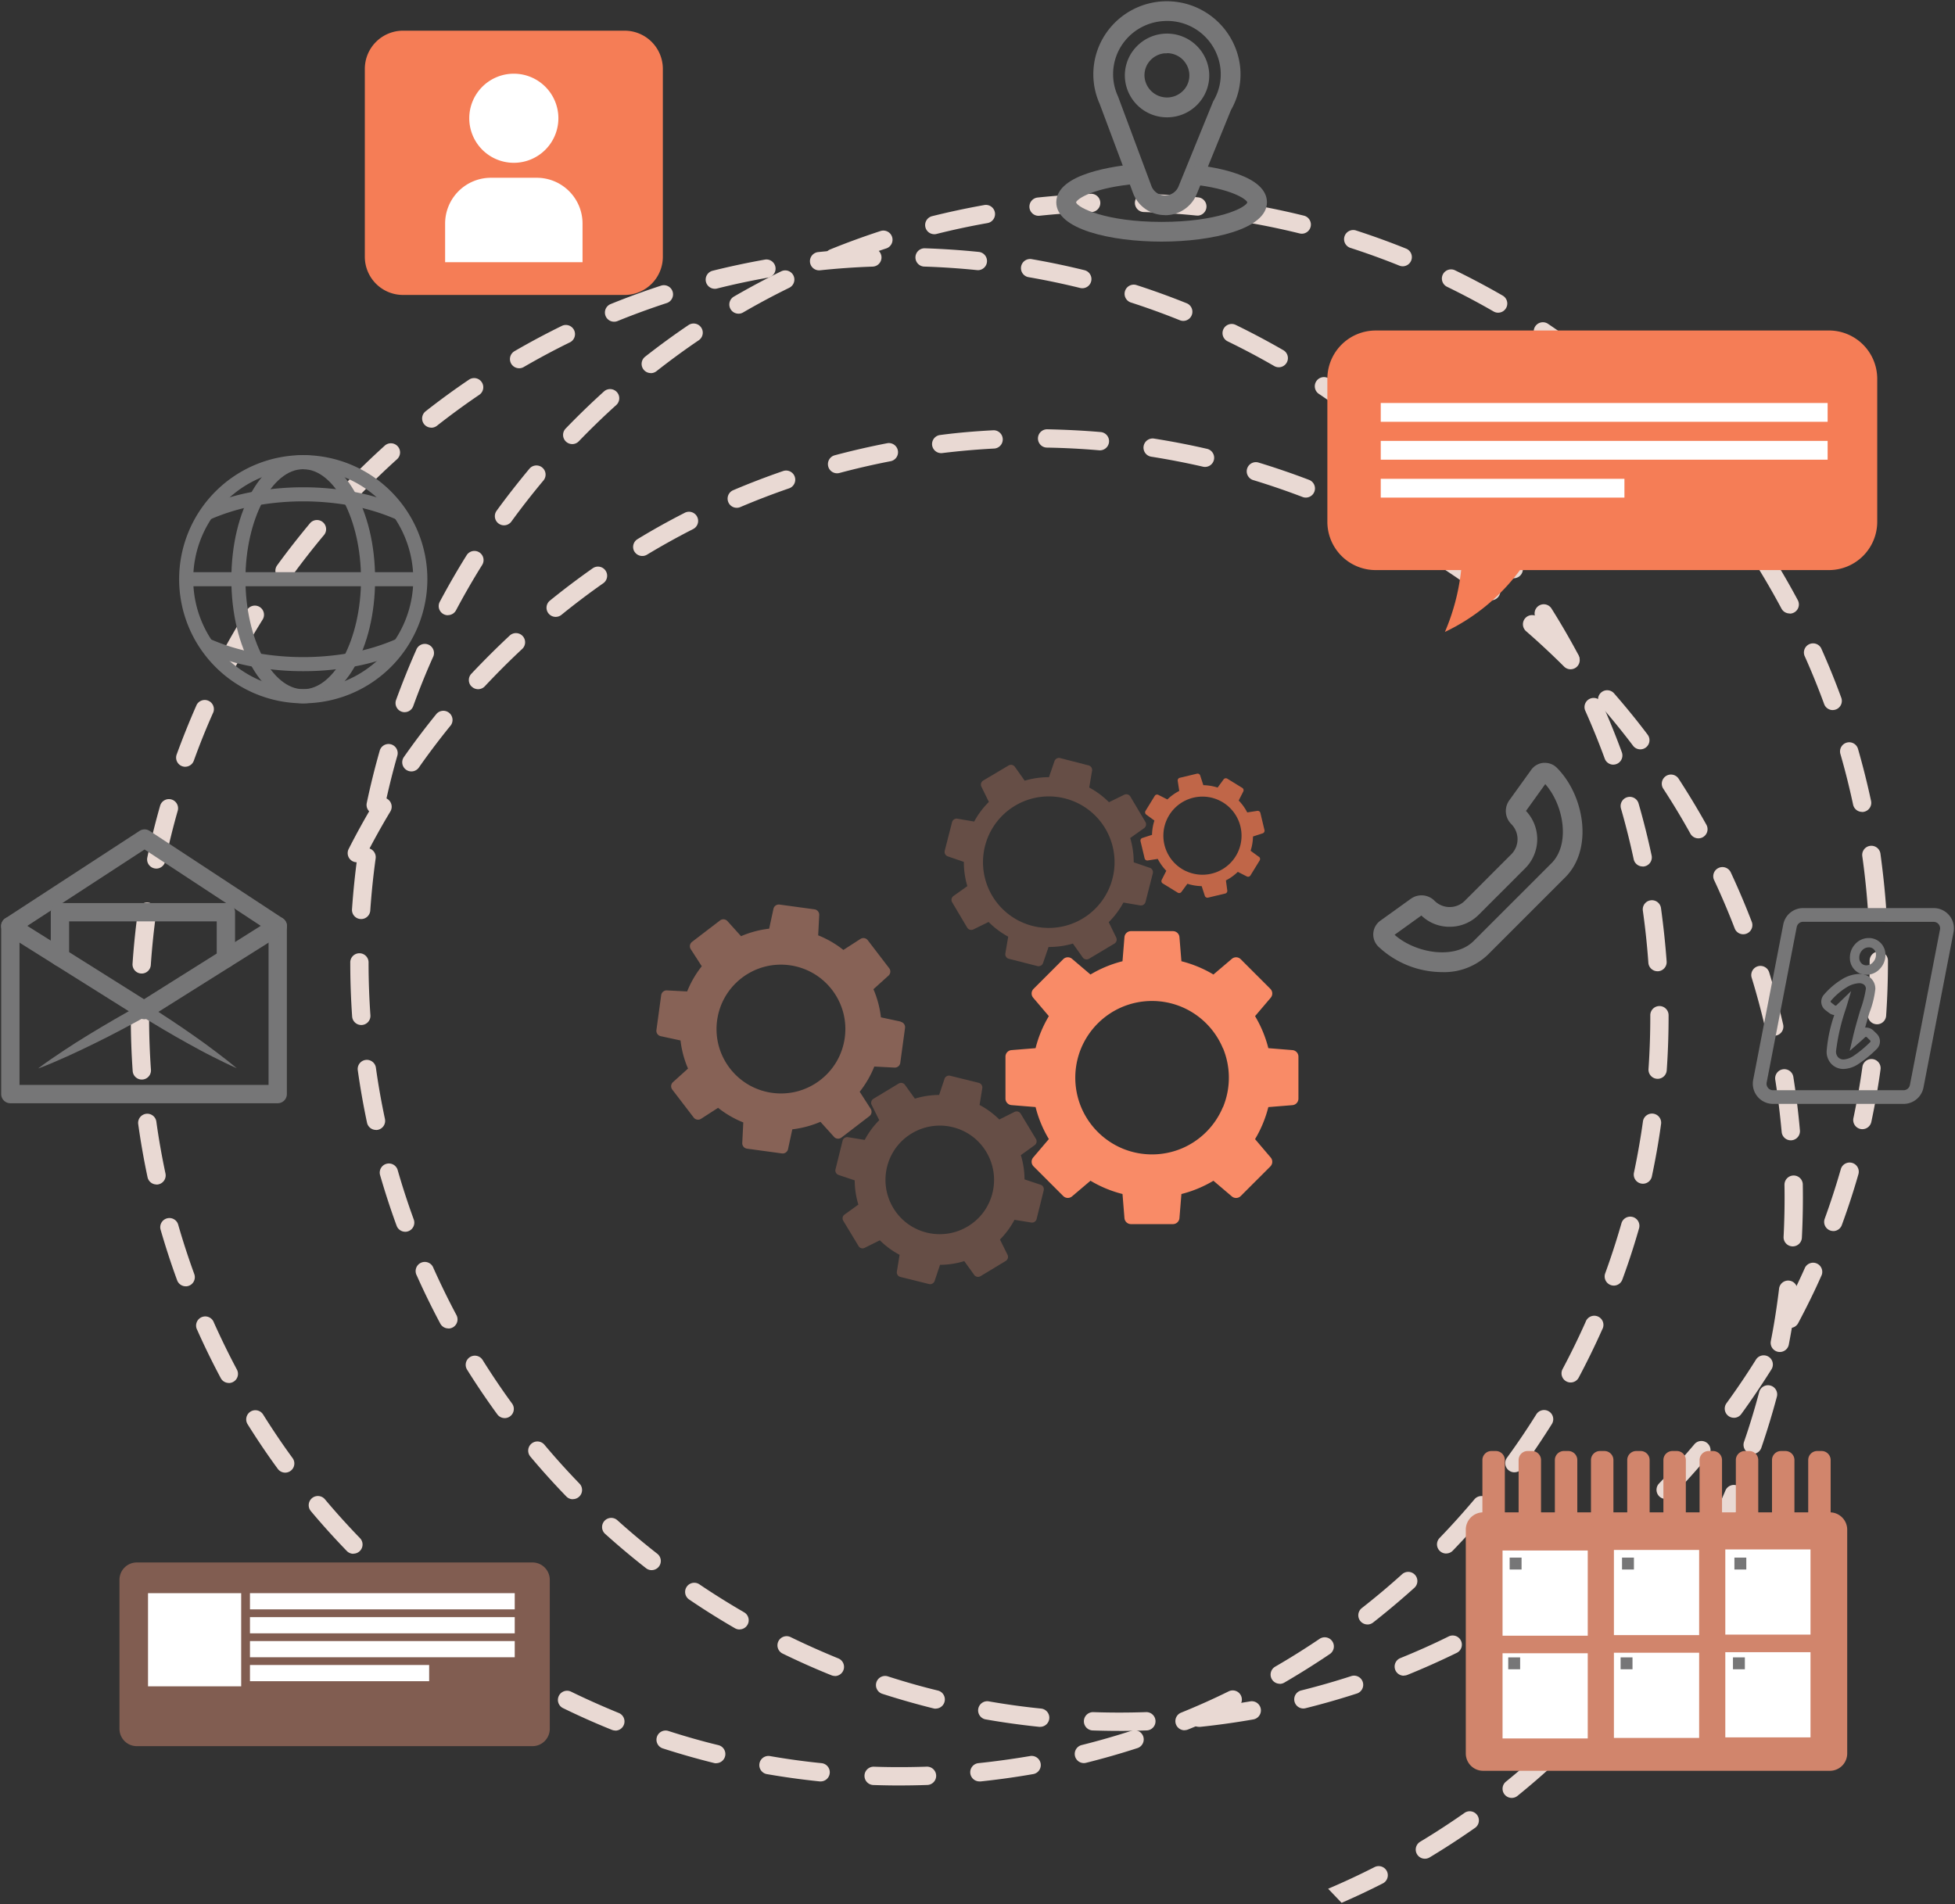
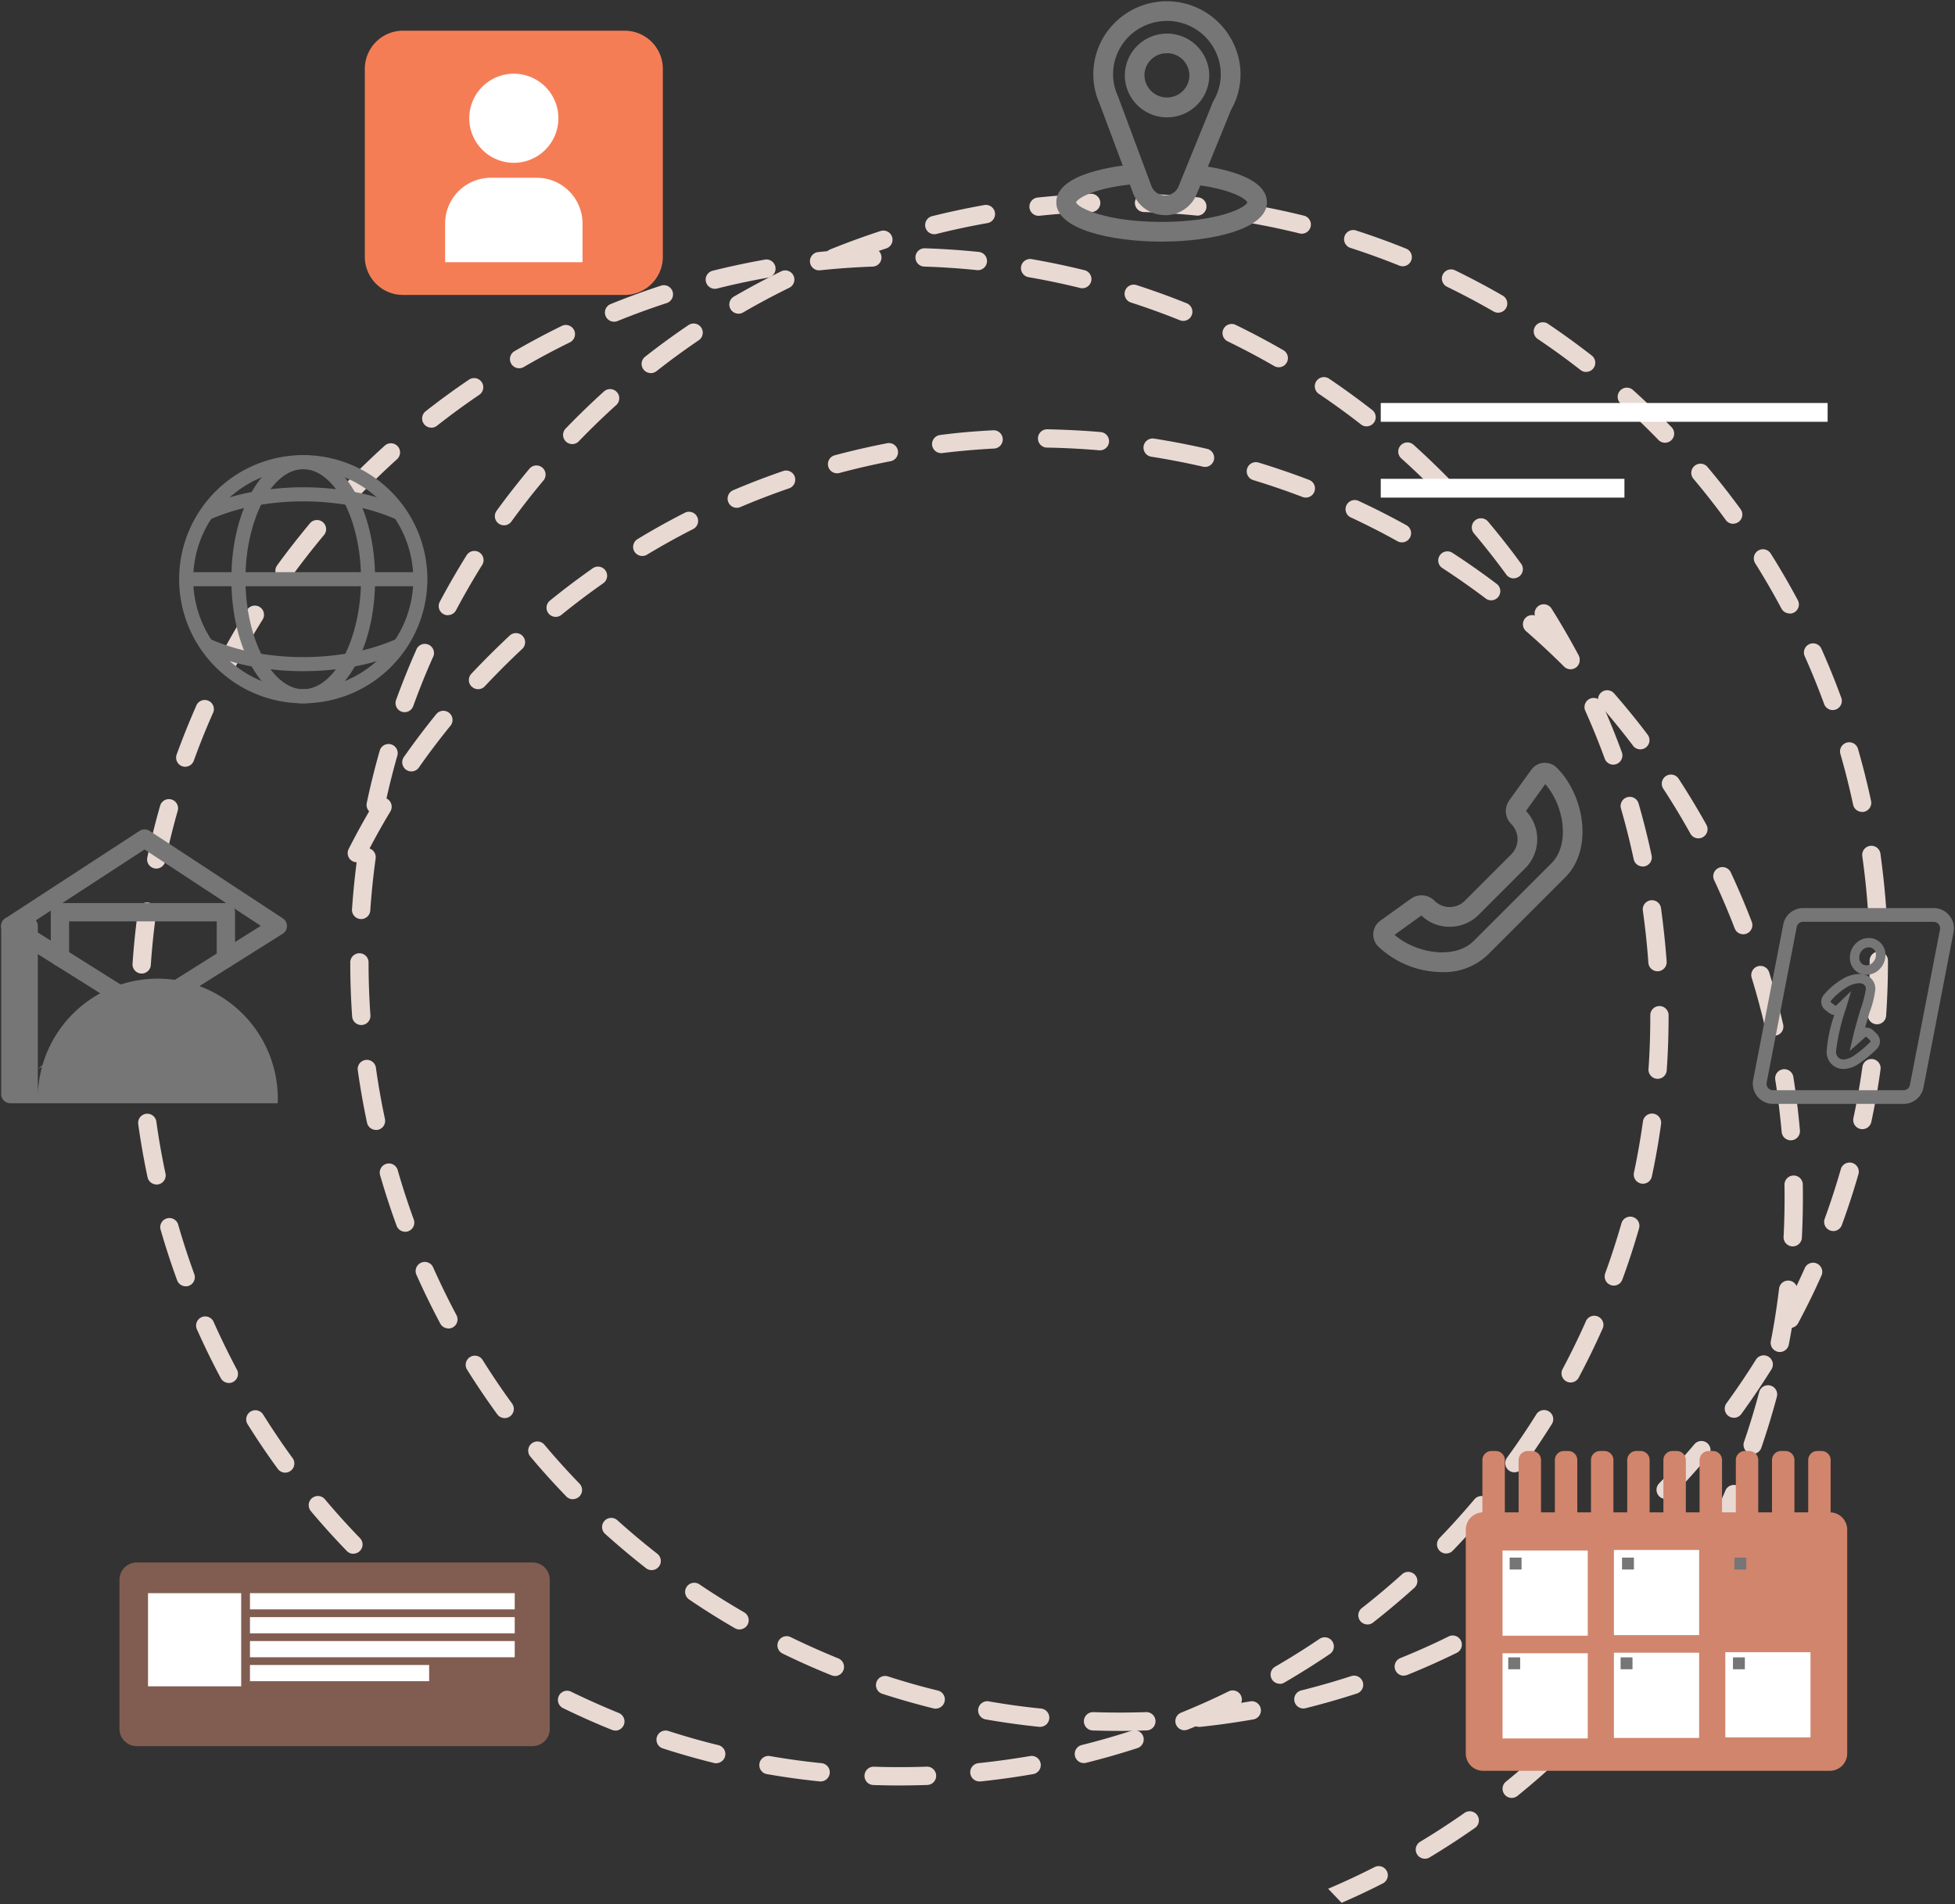
<svg xmlns="http://www.w3.org/2000/svg" width="82.176" height="80.044" viewBox="0 0 82.176 80.044">
  <rect x="0" y="0" width="82.176" height="80.044" fill="#333333" stroke="none" />
  <defs>
    <clipPath id="clip-path">
      <rect id="Rectangle_56162" data-name="Rectangle 56162" width="82.175" height="80.044" transform="translate(0.825 0.722)" fill="#fff" />
    </clipPath>
    <clipPath id="clip-path-2">
-       <rect id="Rectangle_56161" data-name="Rectangle 56161" width="26.997" height="22.142" fill="#fff" />
-     </clipPath>
+       </clipPath>
  </defs>
  <g id="Integration_to_property_management_functions" data-name="Integration to property management functions" transform="translate(-0.825 -0.722)" clip-path="url(#clip-path)">
    <path id="Path_101549" data-name="Path 101549" d="M44.1,86.133h0c-.369,0-.744-.007-1.111-.019a.385.385,0,1,1,.026-.77c.359.013.724.018,1.085.018s.747-.007,1.117-.019a.385.385,0,1,1,.027.769c-.378.013-.761.02-1.139.02Zm-3.326-.171a.277.277,0,0,1-.04,0c-.746-.077-1.5-.181-2.234-.309a.385.385,0,0,1,.132-.758c.719.126,1.452.227,2.18.3a.385.385,0,0,1-.039.768Zm6.674,0a.385.385,0,0,1-.04-.768c.728-.076,1.462-.179,2.18-.3a.385.385,0,0,1,.133.758c-.736.129-1.488.234-2.233.312l-.04,0ZM36.387,85.2a.4.4,0,0,1-.093-.011c-.727-.18-1.457-.389-2.169-.619a.385.385,0,0,1,.237-.732c.7.225,1.407.429,2.117.6a.385.385,0,0,1-.092.758Zm15.449-.008a.385.385,0,0,1-.092-.758c.709-.177,1.421-.381,2.116-.607a.385.385,0,0,1,.238.732c-.712.231-1.442.44-2.168.621a.4.4,0,0,1-.094.012ZM32.146,83.823A.384.384,0,0,1,32,83.795c-.7-.281-1.389-.589-2.063-.918a.385.385,0,0,1,.337-.692c.658.321,1.335.622,2.014.9a.385.385,0,0,1-.144.742Zm23.925-.011a.384.384,0,0,1-.144-.741c.676-.274,1.352-.575,2.008-.9a.385.385,0,0,1,.339.691c-.673.328-1.365.638-2.058.918a.384.384,0,0,1-.145.028ZM28.139,81.867a.389.389,0,0,1-.192-.051c-.648-.375-1.292-.778-1.913-1.2a.385.385,0,1,1,.43-.638c.607.41,1.235.8,1.868,1.168a.385.385,0,0,1-.192.718Zm31.931-.01a.385.385,0,0,1-.193-.717c.632-.366,1.259-.759,1.865-1.168a.385.385,0,1,1,.431.638c-.62.419-1.263.822-1.911,1.2a.389.389,0,0,1-.192.052ZM24.444,79.374a.382.382,0,0,1-.237-.082c-.59-.461-1.171-.949-1.728-1.451a.385.385,0,0,1,.515-.572c.543.489,1.111.966,1.687,1.416a.385.385,0,0,1-.237.688Zm39.314-.01a.385.385,0,0,1-.237-.688c.575-.45,1.143-.927,1.685-1.416a.385.385,0,1,1,.515.572c-.556.5-1.137.989-1.726,1.451a.381.381,0,0,1-.237.082ZM21.133,76.393a.383.383,0,0,1-.276-.117c-.52-.538-1.029-1.1-1.51-1.675a.385.385,0,0,1,.589-.5c.47.56.966,1.109,1.475,1.635a.385.385,0,0,1-.277.652Zm45.934-.011a.385.385,0,0,1-.277-.653c.508-.526,1-1.076,1.474-1.636a.385.385,0,0,1,.59.494c-.482.574-.99,1.137-1.51,1.676a.383.383,0,0,1-.277.117Zm-48.8-3.4a.384.384,0,0,1-.311-.158c-.441-.6-.866-1.233-1.263-1.867a.385.385,0,1,1,.652-.409c.388.618.8,1.232,1.233,1.823a.385.385,0,0,1-.311.611Zm51.667-.014a.38.38,0,0,1-.226-.074.386.386,0,0,1-.085-.538c.431-.591.846-1.205,1.233-1.825a.385.385,0,1,1,.653.409c-.4.635-.822,1.264-1.263,1.869a.382.382,0,0,1-.311.158ZM15.9,69.212a.385.385,0,0,1-.34-.2c-.352-.66-.686-1.342-.99-2.025a.385.385,0,1,1,.7-.314c.3.667.623,1.331.967,1.976a.384.384,0,0,1-.158.52.378.378,0,0,1-.181.046Zm56.4-.02a.384.384,0,0,1-.339-.565c.344-.646.669-1.312.967-1.98a.385.385,0,1,1,.7.313c-.305.684-.639,1.367-.991,2.029A.385.385,0,0,1,72.3,69.192ZM14.087,65.149a.386.386,0,0,1-.362-.252c-.257-.7-.492-1.425-.7-2.144a.385.385,0,0,1,.739-.213c.2.7.431,1.407.681,2.094a.385.385,0,0,1-.362.517Zm60.027-.03a.385.385,0,0,1-.362-.516c.25-.687.478-1.391.68-2.094a.385.385,0,1,1,.74.212c-.206.72-.44,1.442-.7,2.146a.385.385,0,0,1-.361.253ZM12.858,60.868a.385.385,0,0,1-.376-.3c-.156-.732-.287-1.479-.391-2.221a.385.385,0,1,1,.762-.107c.1.724.23,1.453.382,2.168a.385.385,0,0,1-.3.456.376.376,0,0,1-.081.008Zm62.482-.031a.407.407,0,0,1-.08-.008.385.385,0,0,1-.3-.456c.151-.715.279-1.445.38-2.169a.385.385,0,0,1,.762.106c-.1.742-.234,1.489-.389,2.221a.385.385,0,0,1-.376.306Zm-63.1-4.379a.385.385,0,0,1-.384-.358c-.052-.745-.079-1.5-.079-2.254a.385.385,0,1,1,.769,0c0,.733.027,1.474.078,2.2a.385.385,0,0,1-.357.411h-.027Zm63.716-.032h-.027a.385.385,0,0,1-.357-.41c.05-.728.075-1.468.075-2.2v-.062a.385.385,0,0,1,.384-.386h0a.385.385,0,0,1,.385.384v.064c0,.75-.026,1.508-.078,2.253a.384.384,0,0,1-.384.358ZM12.235,52h-.027a.384.384,0,0,1-.358-.41c.051-.748.128-1.5.231-2.243a.385.385,0,1,1,.763.105c-.1.723-.176,1.459-.226,2.19a.385.385,0,0,1-.384.359Zm63.715-.095a.386.386,0,0,1-.384-.358c-.052-.731-.13-1.467-.232-2.189a.385.385,0,0,1,.763-.107c.1.74.184,1.494.237,2.243a.385.385,0,0,1-.356.411h-.028Zm-63.1-4.317a.4.4,0,0,1-.079-.008.385.385,0,0,1-.3-.456c.154-.733.336-1.469.542-2.189a.385.385,0,0,1,.74.211c-.2.7-.378,1.422-.529,2.137a.385.385,0,0,1-.376.306ZM75.326,47.5a.385.385,0,0,1-.376-.3c-.153-.715-.333-1.433-.535-2.135a.385.385,0,1,1,.74-.213c.207.719.392,1.456.548,2.188a.385.385,0,0,1-.3.456.373.373,0,0,1-.08.008Zm-61.26-4.191a.4.4,0,0,1-.131-.023.385.385,0,0,1-.23-.493c.256-.7.54-1.41.844-2.095a.385.385,0,0,1,.7.313c-.3.668-.575,1.356-.824,2.044A.385.385,0,0,1,14.066,43.308Zm60.027-.089a.384.384,0,0,1-.361-.253c-.251-.685-.53-1.37-.828-2.037a.385.385,0,0,1,.7-.315c.306.683.591,1.385.848,2.087a.386.386,0,0,1-.361.517ZM15.877,39.233a.385.385,0,0,1-.339-.565c.352-.661.731-1.319,1.128-1.955a.385.385,0,0,1,.653.408c-.388.621-.758,1.263-1.1,1.908a.385.385,0,0,1-.34.2Zm56.4-.075a.385.385,0,0,1-.34-.2c-.344-.644-.716-1.284-1.1-1.9a.385.385,0,0,1,.652-.409c.4.634.779,1.29,1.132,1.949a.385.385,0,0,1-.339.567ZM18.239,35.453a.381.381,0,0,1-.226-.073.385.385,0,0,1-.085-.538c.44-.606.907-1.2,1.388-1.778a.385.385,0,0,1,.59.494c-.47.561-.926,1.145-1.356,1.736a.384.384,0,0,1-.311.159Zm51.667-.064a.383.383,0,0,1-.311-.158c-.431-.59-.888-1.173-1.359-1.732a.385.385,0,0,1,.589-.5c.482.573.951,1.169,1.392,1.774a.385.385,0,0,1-.311.612ZM21.1,32.038a.385.385,0,0,1-.277-.652c.52-.539,1.065-1.067,1.62-1.568a.385.385,0,1,1,.516.571c-.543.49-1.075,1.005-1.583,1.532a.385.385,0,0,1-.277.118Zm45.935-.056a.383.383,0,0,1-.277-.117c-.509-.525-1.042-1.039-1.586-1.527a.385.385,0,0,1,.515-.572c.557.5,1.1,1.027,1.625,1.565a.385.385,0,0,1-.277.652ZM24.408,29.053a.385.385,0,0,1-.238-.688c.589-.462,1.2-.909,1.822-1.329a.385.385,0,0,1,.432.638c-.605.41-1.2.846-1.779,1.3a.384.384,0,0,1-.237.082ZM63.722,29a.38.38,0,0,1-.236-.082c-.577-.45-1.177-.886-1.784-1.294a.385.385,0,0,1,.43-.638c.62.418,1.235.864,1.826,1.325a.385.385,0,0,1-.237.688ZM28.1,26.556a.385.385,0,0,1-.194-.718c.648-.376,1.317-.733,1.988-1.062a.385.385,0,0,1,.339.692c-.655.321-1.308.67-1.94,1.037a.381.381,0,0,1-.193.052Zm31.93-.041a.382.382,0,0,1-.192-.052c-.634-.366-1.289-.713-1.946-1.033a.385.385,0,1,1,.337-.692c.673.328,1.344.684,1.994,1.059a.385.385,0,0,1-.193.718ZM32.091,24.6a.385.385,0,0,1-.144-.742c.694-.282,1.407-.542,2.118-.774a.385.385,0,0,1,.239.732c-.694.227-1.39.481-2.067.756a.377.377,0,0,1-.144.028Zm23.925-.034a.385.385,0,0,1-.144-.028c-.679-.274-1.376-.526-2.073-.751a.385.385,0,0,1,.236-.732c.713.23,1.428.489,2.124.769a.385.385,0,0,1-.144.742ZM36.324,23.216a.385.385,0,0,1-.093-.758c.726-.181,1.468-.339,2.206-.47a.385.385,0,0,1,.134.758c-.72.127-1.445.281-2.153.459a.4.4,0,0,1-.094.012Zm15.45-.023a.38.38,0,0,1-.092-.011c-.709-.175-1.435-.327-2.154-.452a.385.385,0,1,1,.132-.758c.738.128,1.481.284,2.207.463a.385.385,0,0,1-.092.758ZM40.71,22.441a.385.385,0,0,1-.04-.768c.743-.078,1.5-.131,2.249-.158a.385.385,0,1,1,.028.769c-.732.026-1.471.078-2.2.155Zm6.676-.01-.04,0c-.726-.074-1.465-.124-2.2-.148a.385.385,0,1,1,.025-.769c.75.025,1.506.076,2.25.152a.385.385,0,0,1-.039.768Z" transform="translate(-5.454 -10.354)" fill="#e9d9d3" />
    <path id="Path_101550" data-name="Path 101550" d="M62.473,81.564c-.369,0-.744-.007-1.111-.019a.385.385,0,1,1,.026-.77c.728.025,1.472.024,2.2,0a.385.385,0,1,1,.027.769c-.379.013-.764.021-1.144.021Zm-3.321-.171a.277.277,0,0,1-.04,0c-.746-.077-1.5-.181-2.234-.31a.385.385,0,1,1,.132-.758c.719.125,1.452.227,2.181.3a.385.385,0,0,1-.039.768Zm6.674,0a.385.385,0,0,1-.04-.768c.728-.076,1.462-.179,2.181-.3a.385.385,0,1,1,.133.758c-.736.129-1.488.234-2.233.312l-.04,0Zm-11.062-.763a.4.4,0,0,1-.093-.011c-.727-.181-1.457-.389-2.169-.619a.385.385,0,0,1,.237-.732c.7.225,1.407.429,2.117.6a.385.385,0,0,1-.092.758Zm15.449-.008a.385.385,0,0,1-.092-.758c.709-.177,1.421-.381,2.116-.607a.385.385,0,0,1,.238.732c-.712.231-1.442.44-2.168.621a.4.4,0,0,1-.094.012ZM50.523,79.254a.384.384,0,0,1-.144-.028c-.7-.281-1.389-.589-2.063-.918a.385.385,0,0,1,.337-.692c.658.321,1.335.622,2.014.9a.385.385,0,0,1-.144.742Zm23.926-.011A.384.384,0,0,1,74.3,78.5c.676-.274,1.352-.575,2.008-.9a.385.385,0,1,1,.338.691c-.673.328-1.364.638-2.057.918a.384.384,0,0,1-.145.028ZM46.516,77.3a.389.389,0,0,1-.192-.051c-.648-.375-1.292-.778-1.913-1.2a.385.385,0,1,1,.43-.638c.607.41,1.235.8,1.868,1.168a.385.385,0,0,1-.192.718Zm31.931-.01a.384.384,0,0,1-.193-.717c.633-.366,1.259-.759,1.865-1.168a.385.385,0,1,1,.431.638c-.62.419-1.263.822-1.911,1.2a.392.392,0,0,1-.193.052ZM42.822,74.806a.382.382,0,0,1-.237-.082c-.59-.461-1.171-.949-1.728-1.451a.385.385,0,0,1,.515-.572c.544.489,1.111.966,1.687,1.416a.385.385,0,0,1-.237.688Zm39.314-.01a.385.385,0,0,1-.237-.688c.576-.45,1.143-.927,1.686-1.416a.385.385,0,0,1,.515.572c-.556.5-1.138.989-1.726,1.45a.384.384,0,0,1-.237.082ZM39.51,71.825a.382.382,0,0,1-.276-.117c-.52-.538-1.029-1.1-1.51-1.675a.385.385,0,0,1,.589-.5c.47.56.966,1.11,1.475,1.635a.385.385,0,0,1-.277.653Zm45.934-.011a.385.385,0,0,1-.277-.652c.508-.526,1-1.077,1.474-1.636a.385.385,0,1,1,.589.495c-.482.574-.99,1.137-1.509,1.676a.385.385,0,0,1-.277.117Zm-48.8-3.4a.385.385,0,0,1-.311-.158c-.441-.605-.866-1.233-1.263-1.867a.385.385,0,1,1,.652-.409c.388.618.8,1.232,1.233,1.823a.386.386,0,0,1-.311.612ZM88.31,68.4a.377.377,0,0,1-.226-.074A.385.385,0,0,1,88,67.791c.43-.591.845-1.205,1.233-1.825a.385.385,0,1,1,.652.409c-.4.635-.822,1.264-1.263,1.869a.382.382,0,0,1-.311.158ZM34.279,64.645a.386.386,0,0,1-.34-.2c-.352-.66-.686-1.342-.99-2.024a.385.385,0,1,1,.7-.314c.3.667.623,1.331.967,1.976a.384.384,0,0,1-.339.566Zm56.4-.02a.389.389,0,0,1-.181-.045.385.385,0,0,1-.159-.521c.344-.646.67-1.312.967-1.98a.385.385,0,0,1,.7.313c-.3.684-.639,1.367-.991,2.029A.386.386,0,0,1,90.675,64.625ZM32.464,60.581a.386.386,0,0,1-.362-.252c-.257-.7-.492-1.425-.7-2.145a.385.385,0,0,1,.739-.213c.2.7.431,1.407.681,2.094a.385.385,0,0,1-.362.517Zm60.027-.03a.385.385,0,0,1-.362-.516c.25-.687.478-1.392.68-2.094a.385.385,0,0,1,.74.212c-.206.72-.441,1.441-.7,2.146a.386.386,0,0,1-.362.254ZM31.234,56.3a.385.385,0,0,1-.376-.3c-.155-.731-.287-1.478-.391-2.221a.385.385,0,0,1,.762-.107c.1.725.23,1.454.382,2.168a.385.385,0,0,1-.3.456.376.376,0,0,1-.081.008Zm62.482-.031a.406.406,0,0,1-.08-.008.385.385,0,0,1-.3-.456c.151-.715.279-1.445.38-2.169a.385.385,0,0,1,.762.106c-.1.742-.234,1.489-.389,2.221a.385.385,0,0,1-.376.305Zm-63.1-4.379a.385.385,0,0,1-.384-.358c-.052-.745-.079-1.5-.079-2.254a.385.385,0,1,1,.769,0c0,.733.027,1.474.078,2.2a.385.385,0,0,1-.357.411h-.027Zm63.715-.032H94.3a.385.385,0,0,1-.357-.41c.05-.728.076-1.468.076-2.2v-.062a.385.385,0,0,1,.384-.386h0a.385.385,0,0,1,.385.384v.063c0,.751-.026,1.509-.077,2.255a.385.385,0,0,1-.384.358ZM30.611,47.435h-.027a.384.384,0,0,1-.358-.41c.051-.748.129-1.5.231-2.243a.385.385,0,0,1,.763.105c-.1.723-.176,1.459-.226,2.19a.385.385,0,0,1-.384.359Zm63.714-.094a.385.385,0,0,1-.384-.358c-.052-.731-.13-1.467-.232-2.189a.385.385,0,0,1,.763-.107c.1.74.184,1.494.237,2.243a.384.384,0,0,1-.356.411h-.028Zm-63.1-4.318a.407.407,0,0,1-.079-.008.385.385,0,0,1-.3-.456c.154-.733.336-1.469.542-2.189a.385.385,0,1,1,.74.211c-.2.7-.378,1.421-.529,2.137a.385.385,0,0,1-.376.306ZM93.7,42.931a.385.385,0,0,1-.376-.3c-.153-.715-.332-1.433-.535-2.135a.385.385,0,1,1,.74-.213c.207.719.392,1.456.549,2.188a.385.385,0,0,1-.3.456.378.378,0,0,1-.081.008Zm-61.26-4.191a.394.394,0,0,1-.131-.023.385.385,0,0,1-.23-.493c.256-.7.539-1.409.844-2.095a.385.385,0,1,1,.7.313c-.3.669-.575,1.357-.824,2.044A.385.385,0,0,1,32.443,38.739Zm60.027-.089a.384.384,0,0,1-.361-.253c-.251-.685-.529-1.371-.828-2.037a.385.385,0,0,1,.7-.315c.306.683.591,1.385.848,2.087a.385.385,0,0,1-.361.517ZM34.254,34.664a.385.385,0,0,1-.339-.565c.352-.661.731-1.319,1.128-1.955a.385.385,0,1,1,.653.408c-.388.621-.758,1.263-1.1,1.908a.385.385,0,0,1-.34.2Zm56.4-.075a.386.386,0,0,1-.34-.2c-.344-.644-.715-1.284-1.1-1.9a.385.385,0,1,1,.652-.409c.4.634.779,1.29,1.132,1.949a.385.385,0,0,1-.339.567ZM36.615,30.884a.385.385,0,0,1-.311-.611c.44-.606.907-1.2,1.388-1.778a.385.385,0,0,1,.59.494c-.47.561-.926,1.145-1.356,1.736a.384.384,0,0,1-.311.159Zm51.668-.064a.382.382,0,0,1-.311-.158c-.431-.59-.888-1.173-1.359-1.732a.385.385,0,1,1,.588-.5c.482.573.951,1.169,1.392,1.774a.385.385,0,0,1-.311.612Zm-48.8-3.351a.385.385,0,0,1-.277-.652c.52-.539,1.065-1.067,1.62-1.568a.385.385,0,0,1,.516.571c-.543.49-1.075,1.005-1.583,1.532a.385.385,0,0,1-.277.118Zm45.935-.056a.384.384,0,0,1-.277-.117c-.509-.525-1.042-1.039-1.586-1.527a.385.385,0,1,1,.515-.573c.557.5,1.1,1.027,1.624,1.565a.385.385,0,0,1-.277.652ZM42.785,24.484a.385.385,0,0,1-.238-.688c.589-.462,1.2-.909,1.822-1.329a.385.385,0,1,1,.432.638c-.605.41-1.2.846-1.778,1.3a.384.384,0,0,1-.237.082ZM82.1,24.436a.382.382,0,0,1-.236-.082c-.577-.45-1.177-.886-1.783-1.294a.385.385,0,1,1,.43-.638c.62.418,1.235.864,1.827,1.325a.385.385,0,0,1-.237.688ZM46.472,21.987a.385.385,0,0,1-.194-.718c.648-.376,1.317-.733,1.988-1.062a.385.385,0,0,1,.339.692c-.655.321-1.308.67-1.94,1.037a.381.381,0,0,1-.193.052Zm31.93-.041a.381.381,0,0,1-.192-.052c-.634-.366-1.289-.713-1.946-1.033a.385.385,0,1,1,.337-.692c.673.328,1.344.684,1.994,1.059a.385.385,0,0,1-.193.718ZM50.468,20.029a.385.385,0,0,1-.144-.742c.694-.282,1.407-.542,2.118-.774a.385.385,0,0,1,.239.732c-.694.227-1.39.481-2.067.756a.379.379,0,0,1-.144.028Zm23.925-.034a.387.387,0,0,1-.144-.028c-.679-.274-1.376-.526-2.073-.751a.385.385,0,0,1,.236-.732c.713.23,1.428.489,2.123.769a.385.385,0,0,1-.144.742ZM54.7,18.647a.385.385,0,0,1-.093-.758c.726-.181,1.468-.339,2.206-.47a.385.385,0,0,1,.134.758c-.721.127-1.445.281-2.153.459a.391.391,0,0,1-.094.012Zm15.45-.022a.377.377,0,0,1-.092-.011c-.709-.175-1.434-.327-2.155-.452a.385.385,0,1,1,.132-.758c.738.128,1.481.284,2.207.464a.385.385,0,0,1-.092.758Zm-11.064-.752a.385.385,0,0,1-.04-.768c.743-.078,1.5-.131,2.249-.158a.385.385,0,0,1,.028.769c-.732.026-1.471.078-2.2.155Zm6.676-.01-.04,0c-.726-.074-1.465-.124-2.2-.148a.385.385,0,1,1,.025-.769c.75.025,1.506.076,2.25.152a.385.385,0,0,1-.039.768Z" transform="translate(-14.605 -8.079)" fill="#e9d9d3" />
    <path id="Path_101551" data-name="Path 101551" d="M149.108,110.5a.385.385,0,1,0,.755.146c.142-.734.26-1.484.35-2.228a.385.385,0,1,0-.764-.093c-.088.726-.2,1.458-.342,2.175Z" transform="translate(-73.844 -53.421)" fill="#e9d9d3" />
    <path id="Path_101552" data-name="Path 101552" d="M140.071,133.182c-.376.626-.779,1.248-1.2,1.846a.385.385,0,0,0,.033.483.37.37,0,0,0,.061.053.385.385,0,0,0,.536-.095c.429-.613.842-1.25,1.228-1.892a.385.385,0,1,0-.66-.4Z" transform="translate(-68.715 -65.874)" fill="#e9d9d3" />
    <path id="Path_101553" data-name="Path 101553" d="M144.326,73.886c.31.663.6,1.345.863,2.028a.381.381,0,0,0,.077.124.385.385,0,0,0,.641-.4c-.269-.7-.566-1.4-.883-2.079a.385.385,0,0,0-.7.326Z" transform="translate(-71.448 -36.164)" fill="#e9d9d3" />
    <path id="Path_101554" data-name="Path 101554" d="M147.493,82.129c.214.7.406,1.415.57,2.128a.391.391,0,0,0,.093.176.385.385,0,0,0,.657-.348c-.169-.731-.365-1.465-.584-2.181a.385.385,0,1,0-.736.225Z" transform="translate(-73.035 -40.294)" fill="#e9d9d3" />
    <path id="Path_101555" data-name="Path 101555" d="M149.477,90.73c.114.722.2,1.458.268,2.186a.385.385,0,0,0,.767-.067c-.065-.747-.158-1.5-.275-2.24a.385.385,0,1,0-.76.121Z" transform="translate(-74.029 -44.604)" fill="#e9d9d3" />
    <path id="Path_101556" data-name="Path 101556" d="M150.21,99.52c.013.731,0,1.472-.037,2.2a.385.385,0,1,0,.769.04c.038-.747.051-1.506.038-2.255a.385.385,0,0,0-.769.014Z" transform="translate(-74.377 -49.008)" fill="#e9d9d3" />
    <path id="Path_101557" data-name="Path 101557" d="M146.841,119.092a.385.385,0,0,0,.082.388.371.371,0,0,0,.157.1.385.385,0,0,0,.489-.239c.242-.707.463-1.433.656-2.157a.385.385,0,0,0-.743-.2c-.188.707-.4,1.415-.64,2.105Z" transform="translate(-72.708 -57.759)" fill="#e9d9d3" />
    <path id="Path_101558" data-name="Path 101558" d="M114.5,157.207a.385.385,0,0,0-.518-.168c-.637.324-1.292.63-1.949.909l.566.593c.584-.255,1.166-.528,1.732-.817A.385.385,0,0,0,114.5,157.207Z" transform="translate(-55.381 -77.828)" fill="#e9d9d3" />
    <path id="Path_101559" data-name="Path 101559" d="M31.073,67.7c-.386.642-.754,1.305-1.093,1.973a.386.386,0,0,0,.061.437.375.375,0,0,0,.107.081.385.385,0,0,0,.517-.168c.332-.651.691-1.3,1.067-1.925a.385.385,0,0,0-.66-.4Z" transform="translate(-14.499 -33.263)" fill="#e9d9d3" />
    <path id="Path_101560" data-name="Path 101560" d="M36.538,60.876a.385.385,0,1,0-.6-.485c-.472.582-.93,1.188-1.359,1.8a.385.385,0,0,0,.033.483.379.379,0,0,0,.061.053.385.385,0,0,0,.536-.094c.419-.6.866-1.189,1.327-1.757Z" transform="translate(-16.777 -29.646)" fill="#e9d9d3" />
    <path id="Path_101561" data-name="Path 101561" d="M129.035,146.878h0a.385.385,0,0,0-.544-.019l-.045.042c-.536.5-1.1.985-1.662,1.444a.384.384,0,0,0-.057.541l.018.02a.385.385,0,0,0,.524.037c.58-.47,1.153-.968,1.7-1.479l.045-.043A.385.385,0,0,0,129.035,146.878Z" transform="translate(-62.658 -72.727)" fill="#e9d9d3" />
    <path id="Path_101562" data-name="Path 101562" d="M135.309,140.35a.384.384,0,0,0-.541.057c-.46.567-.945,1.126-1.445,1.661a.384.384,0,0,0,0,.525l.02.02a.385.385,0,0,0,.544-.019c.512-.549,1.008-1.121,1.479-1.7a.384.384,0,0,0-.057-.541Z" transform="translate(-65.935 -69.494)" fill="#e9d9d3" />
    <path id="Path_101563" data-name="Path 101563" d="M119.478,154.287a.384.384,0,0,0,.479.067c.642-.386,1.278-.8,1.891-1.229a.385.385,0,1,0-.441-.63c-.6.42-1.22.823-1.846,1.2a.383.383,0,0,0-.083.592Z" transform="translate(-59.04 -75.551)" fill="#e9d9d3" />
    <path id="Path_101564" data-name="Path 101564" d="M143.41,127.318a.384.384,0,0,0,.062.437.39.39,0,0,0,.107.081.385.385,0,0,0,.518-.169c.339-.666.658-1.353.949-2.043a.385.385,0,1,0-.709-.3c-.285.673-.6,1.344-.927,1.994Z" transform="translate(-70.989 -61.937)" fill="#e9d9d3" />
    <path id="Path_101565" data-name="Path 101565" d="M61.783,41.456a.38.38,0,0,0,.072.112.384.384,0,0,0,.432.092c.673-.286,1.366-.552,2.058-.79a.385.385,0,0,0-.25-.728c-.709.244-1.419.516-2.108.809A.384.384,0,0,0,61.783,41.456Z" transform="translate(-30.343 -19.622)" fill="#e9d9d3" />
    <path id="Path_101566" data-name="Path 101566" d="M70.166,38.811a.385.385,0,0,0,.471.272c.706-.189,1.429-.355,2.147-.494a.385.385,0,1,0-.146-.756c-.736.143-1.477.313-2.2.506a.385.385,0,0,0-.272.471Z" transform="translate(-34.527 -18.478)" fill="#e9d9d3" />
    <path id="Path_101567" data-name="Path 101567" d="M78.873,37.375a.385.385,0,0,0,.429.336c.726-.089,1.464-.153,2.195-.191a.385.385,0,0,0-.04-.768c-.748.039-1.5.1-2.248.2A.385.385,0,0,0,78.873,37.375Z" transform="translate(-38.868 -17.943)" fill="#e9d9d3" />
    <path id="Path_101568" data-name="Path 101568" d="M40.2,55.987l.019.02a.385.385,0,0,0,.544-.018c.5-.533,1.022-1.057,1.558-1.557a.385.385,0,1,0-.525-.562c-.549.512-1.085,1.049-1.6,1.594a.385.385,0,0,0,0,.525Z" transform="translate(-19.56 -26.417)" fill="#e9d9d3" />
    <path id="Path_101569" data-name="Path 101569" d="M53.9,45.259a.374.374,0,0,0,.048.064.385.385,0,0,0,.48.067c.626-.377,1.273-.737,1.924-1.069a.385.385,0,1,0-.35-.685c-.667.34-1.33.709-1.971,1.1a.385.385,0,0,0-.131.528Z" transform="translate(-26.407 -21.351)" fill="#e9d9d3" />
    <path id="Path_101570" data-name="Path 101570" d="M87.839,37.319a.383.383,0,0,0,.275.123c.731.012,1.471.051,2.2.114a.385.385,0,0,0,.067-.767c-.746-.065-1.5-.1-2.252-.117a.385.385,0,0,0-.288.647Z" transform="translate(-43.284 -17.904)" fill="#e9d9d3" />
    <path id="Path_101571" data-name="Path 101571" d="M46.675,50.143l.017.02a.385.385,0,0,0,.524.036c.568-.461,1.159-.908,1.757-1.327a.385.385,0,0,0-.443-.63c-.612.43-1.217.887-1.8,1.36a.385.385,0,0,0-.056.541Z" transform="translate(-22.791 -23.631)" fill="#e9d9d3" />
    <path id="Path_101572" data-name="Path 101572" d="M105.323,40.074a.383.383,0,0,0,.17.105c.7.213,1.4.453,2.081.713a.385.385,0,0,0,.275-.719c-.7-.267-1.416-.513-2.132-.731a.385.385,0,0,0-.394.631Z" transform="translate(-51.99 -19.275)" fill="#e9d9d3" />
    <path id="Path_101573" data-name="Path 101573" d="M96.679,38.088a.384.384,0,0,0,.221.118c.722.114,1.449.254,2.161.417a.385.385,0,1,0,.172-.75c-.729-.168-1.474-.311-2.214-.428a.385.385,0,0,0-.341.642Z" transform="translate(-47.685 -18.286)" fill="#e9d9d3" />
    <path id="Path_101574" data-name="Path 101574" d="M121.365,47.539a.359.359,0,0,0,.072.06c.612.4,1.219.823,1.8,1.263a.385.385,0,1,0,.463-.614c-.6-.451-1.219-.887-1.847-1.294a.385.385,0,0,0-.491.585Z" transform="translate(-59.98 -22.994)" fill="#e9d9d3" />
    <path id="Path_101575" data-name="Path 101575" d="M134.717,59.147c.48.552.948,1.127,1.388,1.709.009.011.017.021.026.03a.385.385,0,0,0,.588-.494c-.451-.6-.929-1.185-1.422-1.75a.385.385,0,0,0-.58.506Z" transform="translate(-66.633 -28.78)" fill="#e9d9d3" />
    <path id="Path_101576" data-name="Path 101576" d="M128.449,52.882a.36.36,0,0,0,.03.028c.551.479,1.092.984,1.61,1.5a.385.385,0,0,0,.544-.544c-.531-.53-1.085-1.048-1.649-1.538a.385.385,0,0,0-.535.552Z" transform="translate(-63.508 -25.655)" fill="#e9d9d3" />
    <path id="Path_101577" data-name="Path 101577" d="M140.038,66.18c.4.612.782,1.246,1.137,1.885a.385.385,0,1,0,.673-.374c-.364-.654-.756-1.3-1.165-1.931a.385.385,0,0,0-.645.421Z" transform="translate(-69.299 -32.303)" fill="#e9d9d3" />
    <path id="Path_101578" data-name="Path 101578" d="M113.6,43.241a.375.375,0,0,0,.119.086c.663.308,1.323.644,1.962,1a.385.385,0,1,0,.373-.674c-.655-.363-1.331-.707-2.01-1.022a.385.385,0,0,0-.444.611Z" transform="translate(-56.114 -20.853)" fill="#e9d9d3" />
    <path id="Path_101579" data-name="Path 101579" d="M118.71,73.4a3.929,3.929,0,0,1-2.686-1.078.713.713,0,0,1,.088-1.083l1.279-.919a.769.769,0,0,1,1,.082.9.9,0,0,0,1.272,0l1.953-1.953a.9.9,0,0,0,0-1.273.771.771,0,0,1-.081-1l.92-1.279a.705.705,0,0,1,.517-.294l.031,0h.03a.708.708,0,0,1,.5.208c1.145,1.145,1.55,3.4.356,4.6l-3.269,3.269A2.652,2.652,0,0,1,118.71,73.4Zm-2-1.57c.881.78,2.53,1.057,3.327.261l3.269-3.268c.8-.8.519-2.445-.261-3.326l-.81,1.127a1.731,1.731,0,0,1-.033,2.411l-1.953,1.953a1.715,1.715,0,0,1-1.222.506,1.688,1.688,0,0,1-1.189-.473l-1.126.81Z" transform="translate(-57.267 -31.813)" fill="#767677" />
-     <path id="Path_101580" data-name="Path 101580" d="M12.548,85.338H1.31a.385.385,0,0,1-.385-.385V77.889a.385.385,0,0,1,.77,0v6.679H12.163V77.889a.385.385,0,1,1,.77,0v7.064A.385.385,0,0,1,12.548,85.338Z" transform="translate(-0.05 -38.239)" fill="#767677" />
+     <path id="Path_101580" data-name="Path 101580" d="M12.548,85.338H1.31a.385.385,0,0,1-.385-.385V77.889a.385.385,0,0,1,.77,0v6.679V77.889a.385.385,0,1,1,.77,0v7.064A.385.385,0,0,1,12.548,85.338Z" transform="translate(-0.05 -38.239)" fill="#767677" />
    <path id="Path_101581" data-name="Path 101581" d="M6.928,78.157a.383.383,0,0,1-.2-.059L1.1,74.566a.385.385,0,0,1-.005-.648L6.74,70.24a.385.385,0,0,1,.422,0l5.6,3.678a.385.385,0,0,1-.006.648L7.132,78.1a.388.388,0,0,1-.2.059ZM2.023,74.234l4.905,3.083,4.907-3.085L6.95,71.022Z" transform="translate(-0.049 -34.59)" fill="#767677" />
    <path id="Path_101582" data-name="Path 101582" d="M4.054,87.443c.339-.258.692-.492,1.043-.728s.71-.459,1.07-.68.723-.435,1.088-.647.733-.417,1.1-.618L8.5,84.7l.13.083c.162.1.324.2.484.31s.322.208.481.315c.32.211.636.429.951.648s.625.445.932.677.613.466.908.716c-.355-.156-.7-.33-1.041-.5s-.68-.358-1.016-.543-.668-.377-1-.572q-.248-.146-.493-.295c-.165-.1-.327-.2-.49-.3l.269.008c-.368.205-.739.4-1.112.6s-.749.388-1.128.574-.76.368-1.146.541-.774.343-1.173.492Z" transform="translate(-1.608 -41.82)" fill="#767677" />
    <path id="Path_101583" data-name="Path 101583" d="M12.439,79.067a.385.385,0,0,1-.385-.385V77.117H5.849v1.507a.385.385,0,1,1-.77,0V76.733a.385.385,0,0,1,.385-.385h6.975a.385.385,0,0,1,.385.385v1.95A.385.385,0,0,1,12.439,79.067Z" transform="translate(-2.119 -37.663)" fill="#767677" />
    <path id="Path_101584" data-name="Path 101584" d="M21.042,49.269a5.217,5.217,0,1,1,5.217-5.217A5.223,5.223,0,0,1,21.042,49.269Zm0-9.843a4.625,4.625,0,1,0,4.625,4.625A4.63,4.63,0,0,0,21.042,39.427Z" transform="translate(-7.47 -18.981)" fill="#767677" />
    <path id="Path_101585" data-name="Path 101585" d="M26.007,42.893a8.583,8.583,0,0,0-2.028-.609,11.222,11.222,0,0,0-3.837,0,8.611,8.611,0,0,0-2.028.609l-.243-.54a9.2,9.2,0,0,1,2.168-.652,11.828,11.828,0,0,1,4.044,0,9.193,9.193,0,0,1,2.169.652Z" transform="translate(-8.489 -20.321)" fill="#767677" />
    <path id="Path_101586" data-name="Path 101586" d="M22.06,55.574a11.626,11.626,0,0,1-2.022-.174,9.194,9.194,0,0,1-2.169-.652l.243-.54a8.585,8.585,0,0,0,2.028.609,11.223,11.223,0,0,0,3.837,0,8.614,8.614,0,0,0,2.028-.609l.243.54a9.2,9.2,0,0,1-2.168.652A11.627,11.627,0,0,1,22.06,55.574Z" transform="translate(-8.489 -26.637)" fill="#767677" />
    <path id="Path_101587" data-name="Path 101587" d="M26.256,48.638H16.414v.592h9.843Z" transform="translate(-7.764 -23.863)" fill="#767677" />
    <path id="Path_101588" data-name="Path 101588" d="M23.22,49.269c-1.694,0-3.021-2.292-3.021-5.217s1.327-5.217,3.021-5.217,3.021,2.292,3.021,5.217S24.914,49.269,23.22,49.269Zm0-9.843c-1.317,0-2.429,2.118-2.429,4.625s1.112,4.625,2.429,4.625,2.429-2.118,2.429-4.625S24.537,39.427,23.22,39.427Z" transform="translate(-9.649 -18.981)" fill="#767677" />
    <path id="Path_101589" data-name="Path 101589" d="M153.931,85h-5.483a.851.851,0,0,1-.835-1.012l1.264-6.531a.851.851,0,0,1,.835-.689H155.2a.851.851,0,0,1,.835,1.012l-1.264,6.531A.851.851,0,0,1,153.931,85Zm-4.219-7.656a.275.275,0,0,0-.269.222L148.18,84.1a.273.273,0,0,0,.269.326h5.483a.274.274,0,0,0,.269-.222l1.264-6.531a.273.273,0,0,0-.269-.326Z" transform="translate(-73.095 -37.873)" fill="#767677" />
    <path id="Path_101590" data-name="Path 101590" d="M154.268,86.275a.7.7,0,0,1-.524-.22.742.742,0,0,1-.192-.521,6.144,6.144,0,0,1,.321-1.526.455.455,0,0,1-.219-.09L153.5,83.8a.446.446,0,0,1-.057-.653,3.163,3.163,0,0,1,.759-.645,1.473,1.473,0,0,1,.718-.223.7.7,0,0,1,.458.152.608.608,0,0,1,.222.48,4.008,4.008,0,0,1-.249,1c-.07.234-.129.443-.18.625a.447.447,0,0,1,.349.125l.139.135a.445.445,0,0,1-.006.644,4.83,4.83,0,0,1-.8.649,1.2,1.2,0,0,1-.587.186ZM154.583,83l-.215.72a8.638,8.638,0,0,0-.421,1.81.353.353,0,0,0,.087.251.305.305,0,0,0,.234.094.843.843,0,0,0,.391-.134,4.69,4.69,0,0,0,.721-.593.05.05,0,0,0,.016-.037.05.05,0,0,0-.015-.037l-.139-.135a.051.051,0,0,0-.036-.014.051.051,0,0,0-.035.014c-.067.063-.13.121-.187.171l-.463.407.14-.6c.061-.265.165-.642.308-1.123a4.693,4.693,0,0,0,.233-.889.219.219,0,0,0-.079-.174.315.315,0,0,0-.206-.062,1.1,1.1,0,0,0-.523.172,2.765,2.765,0,0,0-.66.566.05.05,0,0,0-.013.038.048.048,0,0,0,.02.035l.156.121a.049.049,0,0,0,.031.011.051.051,0,0,0,.036-.014l.079-.077.542-.522Z" transform="translate(-75.947 -40.616)" fill="#767677" />
    <path id="Path_101591" data-name="Path 101591" d="M156.42,80.816a.675.675,0,0,1-.5-.213.713.713,0,0,1-.194-.5.833.833,0,0,1,.221-.574.761.761,0,0,1,.573-.256.683.683,0,0,1,.5.207.7.7,0,0,1,.2.5.843.843,0,0,1-.224.576A.76.76,0,0,1,156.42,80.816Zm.1-1.151a.371.371,0,0,0-.282.128.436.436,0,0,0-.117.306.32.32,0,0,0,.085.23.286.286,0,0,0,.214.091.372.372,0,0,0,.281-.136.455.455,0,0,0,.121-.31.306.306,0,0,0-.086-.222.291.291,0,0,0-.217-.088Z" transform="translate(-77.143 -39.118)" fill="#767677" />
    <path id="Path_101592" data-name="Path 101592" d="M95.392,9.816H95.37a1.432,1.432,0,0,1-1.329-.936l-1.4-3.74a3.049,3.049,0,0,1,.422-3.175A3.1,3.1,0,0,1,98.545,3.58,3.02,3.02,0,0,1,98.16,5.4l-1.434,3.52a1.432,1.432,0,0,1-1.334.9Zm.079-8.162a2.2,2.2,0,0,0-.232.012,2.257,2.257,0,0,0-1.534.823,2.219,2.219,0,0,0-.3,2.321l.011.026,1.4,3.754a.612.612,0,0,0,1.141.017l1.456-3.574.015-.025a2.2,2.2,0,0,0,.291-1.343A2.254,2.254,0,0,0,95.47,1.653Zm0,4.051a1.77,1.77,0,0,1-1.762-1.581,1.741,1.741,0,0,1,.386-1.285,1.777,1.777,0,0,1,3.143.928,1.739,1.739,0,0,1-.386,1.285,1.764,1.764,0,0,1-1.2.644c-.061.006-.121.009-.181.009Zm0-2.691c-.032,0-.065,0-.1,0a.941.941,0,0,0-.641.343.916.916,0,0,0-.2.677.948.948,0,0,0,1.676.488.916.916,0,0,0,.2-.677.94.94,0,0,0-.938-.837Z" transform="translate(-45.593 -0.051)" fill="#767677" />
    <path id="Path_101593" data-name="Path 101593" d="M93.707,17.725c-2.135,0-4.433-.516-4.433-1.651,0-1.229,2.552-1.539,3.334-1.606l.07.826c-1.818.153-2.526.626-2.574.78.07.231,1.263.822,3.6.822s3.534-.591,3.6-.822c-.045-.138-.678-.574-2.3-.752l.09-.824c.913.1,3.035.454,3.035,1.576s-2.3,1.651-4.434,1.651Z" transform="translate(-44.049 -6.846)" fill="#767677" />
-     <path id="Path_101594" data-name="Path 101594" d="M133.046,28.4H114a2.031,2.031,0,0,0-2.032,2.031v6.01A2.031,2.031,0,0,0,114,38.471h3.592a9.067,9.067,0,0,1-.683,2.6,8.4,8.4,0,0,0,3.156-2.6h12.985a2.031,2.031,0,0,0,2.031-2.031V30.43a2.031,2.031,0,0,0-2.031-2.031Z" transform="translate(-55.349 -13.784)" fill="#f57d56" />
    <path id="Path_101595" data-name="Path 101595" d="M135.227,34.47H116.443v.79h18.784Z" transform="translate(-57.58 -16.807)" fill="#fff" />
-     <path id="Path_101596" data-name="Path 101596" d="M135.227,37.645H116.443v.79h18.784Z" transform="translate(-57.58 -18.389)" fill="#fff" />
    <path id="Path_101597" data-name="Path 101597" d="M126.686,40.82H116.443v.79h10.243Z" transform="translate(-57.58 -19.97)" fill="#fff" />
    <path id="Path_101598" data-name="Path 101598" d="M42.3,3.291H32.978A1.606,1.606,0,0,0,31.373,4.9v7.9A1.606,1.606,0,0,0,32.978,14.4H42.3A1.606,1.606,0,0,0,43.9,12.794V4.9A1.606,1.606,0,0,0,42.3,3.291Z" transform="translate(-15.213 -1.279)" fill="#f57d56" />
    <path id="Path_101599" data-name="Path 101599" d="M40.027,15.609h1.924a1.925,1.925,0,0,1,1.925,1.925v1.624H38.1V17.534A1.925,1.925,0,0,1,40.027,15.609Z" transform="translate(-18.565 -7.414)" fill="#fff" />
    <path id="Path_101600" data-name="Path 101600" d="M41.993,10.638A1.873,1.873,0,1,0,40.12,8.764,1.873,1.873,0,0,0,41.993,10.638Z" transform="translate(-19.57 -3.072)" fill="#fff" />
    <path id="Path_101601" data-name="Path 101601" d="M138.871,127.371H124.292a.728.728,0,0,0-.727.727v9.409a.728.728,0,0,0,.727.728h14.578a.728.728,0,0,0,.727-.728V128.1A.728.728,0,0,0,138.871,127.371Z" transform="translate(-61.127 -63.073)" fill="#d1856c" />
    <path id="Path_101602" data-name="Path 101602" d="M130.222,130.564h-3.581v3.582h3.581Z" transform="translate(-62.658 -64.663)" fill="#fff" />
    <path id="Path_101603" data-name="Path 101603" d="M130.222,139.171h-3.581v3.581h3.581Z" transform="translate(-62.658 -68.95)" fill="#fff" />
    <path id="Path_101604" data-name="Path 101604" d="M139.548,130.52h-3.582V134.1h3.582Z" transform="translate(-67.302 -64.642)" fill="#fff" />
    <path id="Path_101605" data-name="Path 101605" d="M139.548,139.126h-3.582v3.581h3.582Z" transform="translate(-67.302 -68.927)" fill="#fff" />
-     <path id="Path_101606" data-name="Path 101606" d="M148.874,130.476h-3.581v3.581h3.581Z" transform="translate(-71.947 -64.62)" fill="#fff" />
    <path id="Path_101607" data-name="Path 101607" d="M148.874,139.082h-3.581v3.581h3.581Z" transform="translate(-71.947 -68.906)" fill="#fff" />
    <path id="Path_101608" data-name="Path 101608" d="M127.737,131.16h-.5v.5h.5Z" transform="translate(-62.955 -64.96)" fill="#767677" />
    <path id="Path_101609" data-name="Path 101609" d="M137.145,131.16h-.5v.5h.5Z" transform="translate(-67.64 -64.96)" fill="#767677" />
    <path id="Path_101610" data-name="Path 101610" d="M146.555,131.16h-.5v.5h.5Z" transform="translate(-72.326 -64.96)" fill="#767677" />
    <path id="Path_101611" data-name="Path 101611" d="M127.617,139.515h-.5v.5h.5Z" transform="translate(-62.895 -69.121)" fill="#767677" />
    <path id="Path_101612" data-name="Path 101612" d="M137.026,139.515h-.5v.5h.5Z" transform="translate(-67.581 -69.121)" fill="#767677" />
    <path id="Path_101613" data-name="Path 101613" d="M146.434,139.515h-.5v.5h.5Z" transform="translate(-72.266 -69.121)" fill="#767677" />
    <path id="Path_101614" data-name="Path 101614" d="M125.517,122.234h-.183a.38.38,0,0,0-.38.38v2.546a.38.38,0,0,0,.38.38h.183a.38.38,0,0,0,.38-.38v-2.546A.38.38,0,0,0,125.517,122.234Z" transform="translate(-61.818 -60.515)" fill="#d1856c" />
    <path id="Path_101615" data-name="Path 101615" d="M128.548,122.234h-.183a.38.38,0,0,0-.379.38v2.546a.38.38,0,0,0,.379.38h.183a.38.38,0,0,0,.38-.38v-2.546A.38.38,0,0,0,128.548,122.234Z" transform="translate(-63.328 -60.515)" fill="#d1856c" />
    <path id="Path_101616" data-name="Path 101616" d="M131.579,122.234H131.4a.38.38,0,0,0-.38.38v2.546a.38.38,0,0,0,.38.38h.183a.38.38,0,0,0,.38-.38v-2.546A.38.38,0,0,0,131.579,122.234Z" transform="translate(-64.838 -60.515)" fill="#d1856c" />
    <path id="Path_101617" data-name="Path 101617" d="M134.611,122.234h-.183a.38.38,0,0,0-.38.38v2.546a.38.38,0,0,0,.38.38h.183a.38.38,0,0,0,.38-.38v-2.546A.38.38,0,0,0,134.611,122.234Z" transform="translate(-66.348 -60.515)" fill="#d1856c" />
    <path id="Path_101618" data-name="Path 101618" d="M137.643,122.234h-.183a.38.38,0,0,0-.379.38v2.546a.38.38,0,0,0,.379.38h.183a.379.379,0,0,0,.379-.38v-2.546A.379.379,0,0,0,137.643,122.234Z" transform="translate(-67.857 -60.515)" fill="#d1856c" />
    <path id="Path_101619" data-name="Path 101619" d="M140.674,122.234h-.183a.38.38,0,0,0-.38.38v2.546a.38.38,0,0,0,.38.38h.183a.38.38,0,0,0,.38-.38v-2.546A.38.38,0,0,0,140.674,122.234Z" transform="translate(-69.367 -60.515)" fill="#d1856c" />
    <path id="Path_101620" data-name="Path 101620" d="M143.705,122.234h-.183a.38.38,0,0,0-.38.38v2.546a.38.38,0,0,0,.38.38h.183a.38.38,0,0,0,.38-.38v-2.546A.38.38,0,0,0,143.705,122.234Z" transform="translate(-70.877 -60.515)" fill="#d1856c" />
    <path id="Path_101621" data-name="Path 101621" d="M146.738,122.234h-.183a.38.38,0,0,0-.379.38v2.546a.38.38,0,0,0,.379.38h.183a.38.38,0,0,0,.38-.38v-2.546A.38.38,0,0,0,146.738,122.234Z" transform="translate(-72.387 -60.515)" fill="#d1856c" />
    <path id="Path_101622" data-name="Path 101622" d="M149.769,122.234h-.183a.38.38,0,0,0-.38.38v2.546a.38.38,0,0,0,.38.38h.183a.38.38,0,0,0,.38-.38v-2.546A.38.38,0,0,0,149.769,122.234Z" transform="translate(-73.897 -60.515)" fill="#d1856c" />
    <path id="Path_101623" data-name="Path 101623" d="M152.8,122.234h-.183a.38.38,0,0,0-.38.38v2.546a.38.38,0,0,0,.38.38h.183a.38.38,0,0,0,.38-.38v-2.546A.38.38,0,0,0,152.8,122.234Z" transform="translate(-75.406 -60.515)" fill="#d1856c" />
    <path id="Path_101624" data-name="Path 101624" d="M28.19,131.567H11.559a.728.728,0,0,0-.728.727v6.268a.728.728,0,0,0,.728.727H28.19a.728.728,0,0,0,.728-.727v-6.268A.728.728,0,0,0,28.19,131.567Z" transform="translate(-4.984 -65.163)" fill="#815d51" />
    <path id="Path_101625" data-name="Path 101625" d="M17.136,134.139H13.22v3.916h3.916Z" transform="translate(-6.173 -66.444)" fill="#fff" />
    <path id="Path_101626" data-name="Path 101626" d="M32.885,134.139H21.756v.681H32.885Z" transform="translate(-10.424 -66.444)" fill="#fff" />
    <path id="Path_101627" data-name="Path 101627" d="M32.885,136.144H21.756v.681H32.885Z" transform="translate(-10.424 -67.442)" fill="#fff" />
    <path id="Path_101628" data-name="Path 101628" d="M32.885,138.149H21.756v.681H32.885Z" transform="translate(-10.424 -68.441)" fill="#fff" />
    <path id="Path_101629" data-name="Path 101629" d="M29.288,140.154H21.756v.681h7.532Z" transform="translate(-10.424 -69.439)" fill="#fff" />
    <g id="Group_102978" data-name="Group 102978" transform="translate(28.414 32.573)" clip-path="url(#clip-path-2)">
      <path id="Path_101630" data-name="Path 101630" d="M97.079,83.7l-1.012-.082a5.012,5.012,0,0,0-.558-1.346h0l.658-.774a.276.276,0,0,0-.015-.373l-.623-.623-.623-.623a.275.275,0,0,0-.373-.015l-.774.658h0a5.013,5.013,0,0,0-1.346-.558l-.082-1.012a.275.275,0,0,0-.275-.253H90.294a.275.275,0,0,0-.275.253l-.082,1.012a5.013,5.013,0,0,0-1.346.558h0l-.774-.658a.275.275,0,0,0-.373.015l-.623.623-.623.623a.275.275,0,0,0-.015.373l.658.774h0a5.006,5.006,0,0,0-.558,1.346l-1.012.082a.275.275,0,0,0-.253.275v1.762a.275.275,0,0,0,.253.275l1.012.082a5.006,5.006,0,0,0,.558,1.346h0l-.658.774a.275.275,0,0,0,.015.373l1.246,1.246a.275.275,0,0,0,.373.015l.774-.657h0a5,5,0,0,0,1.346.558l.082,1.013a.276.276,0,0,0,.275.253h1.762a.276.276,0,0,0,.275-.253l.082-1.012a5.012,5.012,0,0,0,1.346-.558h0l.774.658a.276.276,0,0,0,.373-.015l1.246-1.246a.276.276,0,0,0,.015-.373l-.658-.774h0a5.008,5.008,0,0,0,.558-1.346l1.012-.082a.275.275,0,0,0,.253-.275V83.975a.275.275,0,0,0-.253-.275Zm-2.916,2.394h-.005a3.24,3.24,0,0,1-1.746,1.746v0l0,0a3.24,3.24,0,0,1-2.469,0l0,0v0a3.24,3.24,0,0,1-1.746-1.746h0l0,0a3.24,3.24,0,0,1,0-2.469l0,0h0a3.24,3.24,0,0,1,1.746-1.746v0l0,0a3.239,3.239,0,0,1,2.469,0l0,0v0a3.241,3.241,0,0,1,1.746,1.746h.005l0,0a3.239,3.239,0,0,1,0,2.469Z" transform="translate(-70.343 -71.407)" fill="#f98b67" />
      <path id="Path_101631" data-name="Path 101631" d="M66.062,81.4l-.833-.18a4.2,4.2,0,0,0-.315-1.182h0l.633-.571a.231.231,0,0,0,.029-.312l-.45-.588-.45-.588a.231.231,0,0,0-.309-.054l-.717.462h0a4.207,4.207,0,0,0-1.059-.614l.044-.852a.231.231,0,0,0-.2-.241l-1.467-.2a.231.231,0,0,0-.257.18l-.18.833a4.21,4.21,0,0,0-1.182.316h0l-.571-.633a.231.231,0,0,0-.312-.029l-.588.45-.588.45a.231.231,0,0,0-.054.309l.462.717h0a4.208,4.208,0,0,0-.614,1.059l-.851-.044a.231.231,0,0,0-.241.2l-.2,1.467a.231.231,0,0,0,.18.257l.833.18a4.2,4.2,0,0,0,.315,1.182h0l-.633.571a.231.231,0,0,0-.029.312l.9,1.175a.231.231,0,0,0,.309.054l.717-.462h0a4.207,4.207,0,0,0,1.059.614L59.4,86.5a.231.231,0,0,0,.2.241l1.467.2a.231.231,0,0,0,.257-.18l.18-.833a4.21,4.21,0,0,0,1.182-.316h0l.571.633a.231.231,0,0,0,.312.029l1.175-.9a.231.231,0,0,0,.054-.309l-.462-.717h0a4.21,4.21,0,0,0,.614-1.059l.851.044a.231.231,0,0,0,.241-.2l.2-1.467a.231.231,0,0,0-.18-.257Zm-2.692,1.67h0a2.72,2.72,0,0,1-1.646,1.26v0l0,0a2.72,2.72,0,0,1-2.055-.273l0,0v0a2.721,2.721,0,0,1-1.26-1.646h0l0,0a2.721,2.721,0,0,1,.273-2.055l0,0h0a2.721,2.721,0,0,1,1.646-1.26v0l0,0a2.72,2.72,0,0,1,2.055.273l0,0v0a2.721,2.721,0,0,1,1.26,1.646h0l0,0a2.721,2.721,0,0,1-.273,2.055Z" transform="translate(-55.789 -70.305)" fill="#876256" />
      <path id="Path_101632" data-name="Path 101632" d="M79.406,95.387l-.681-.228a3.542,3.542,0,0,0-.155-1.019h0l.583-.42a.2.2,0,0,0,.053-.259l-.322-.533-.322-.533a.2.2,0,0,0-.254-.074l-.643.321h0a3.544,3.544,0,0,0-.83-.611l.115-.709a.2.2,0,0,0-.146-.22l-1.21-.3a.2.2,0,0,0-.231.127l-.228.681a3.542,3.542,0,0,0-1.019.155h0l-.42-.583a.2.2,0,0,0-.259-.053l-.533.322-.533.322a.2.2,0,0,0-.074.254l.321.643h0a3.545,3.545,0,0,0-.611.83l-.709-.115a.2.2,0,0,0-.22.146l-.3,1.21a.2.2,0,0,0,.127.231l.681.228a3.544,3.544,0,0,0,.155,1.019h0l-.583.42a.194.194,0,0,0-.053.259l.645,1.067A.194.194,0,0,0,72,98.04l.643-.32h0a3.541,3.541,0,0,0,.83.611l-.115.709a.2.2,0,0,0,.146.22l1.21.3a.2.2,0,0,0,.231-.128l.228-.681a3.529,3.529,0,0,0,1.019-.155h0l.42.582a.2.2,0,0,0,.259.053l1.067-.645a.2.2,0,0,0,.074-.254l-.32-.643h0a3.549,3.549,0,0,0,.611-.83l.709.115a.2.2,0,0,0,.22-.146l.3-1.21a.2.2,0,0,0-.127-.232ZM77,96.537h0a2.293,2.293,0,0,1-1.494.9v0l0,0a2.29,2.29,0,0,1-1.7-.418l0,0v0a2.293,2.293,0,0,1-.9-1.494h0l0,0a2.291,2.291,0,0,1,.418-1.7l0,0h0a2.292,2.292,0,0,1,1.494-.9v0l0,0a2.291,2.291,0,0,1,1.7.418l0,0v0a2.292,2.292,0,0,1,.9,1.494h0l0,0a2.291,2.291,0,0,1-.418,1.7l0,0Z" transform="translate(-63.249 -77.432)" fill="#664e46" />
      <path id="Path_101633" data-name="Path 101633" d="M88.549,68.816l-.679-.233a3.544,3.544,0,0,0-.147-1.02h0l.586-.416a.2.2,0,0,0,.055-.258l-.318-.536-.318-.536a.2.2,0,0,0-.253-.076l-.645.316h0A3.543,3.543,0,0,0,86,65.439l.121-.708a.2.2,0,0,0-.144-.221L84.773,64.2a.2.2,0,0,0-.232.126l-.233.679a3.543,3.543,0,0,0-1.02.147h0l-.416-.586a.2.2,0,0,0-.258-.055l-.536.318-.536.318a.2.2,0,0,0-.076.253l.316.645h0a3.546,3.546,0,0,0-.618.825l-.708-.121a.2.2,0,0,0-.221.144L79.926,68.1a.2.2,0,0,0,.125.232l.679.233a3.544,3.544,0,0,0,.147,1.02h0l-.586.416a.2.2,0,0,0-.055.258l.636,1.072a.2.2,0,0,0,.253.076l.645-.316h0a3.545,3.545,0,0,0,.825.618l-.121.708a.2.2,0,0,0,.144.221l1.208.308a.2.2,0,0,0,.232-.125l.233-.679A3.543,3.543,0,0,0,85.314,72h0l.415.586a.2.2,0,0,0,.258.055L87.06,72a.2.2,0,0,0,.076-.253L86.82,71.1h0a3.545,3.545,0,0,0,.617-.825l.708.121a.2.2,0,0,0,.221-.144l.308-1.208a.2.2,0,0,0-.125-.232Zm-4.635,2.5a2.765,2.765,0,1,1,3.124-2.352A2.765,2.765,0,0,1,83.914,71.315Z" transform="translate(-67.805 -64.185)" fill="#664e46" />
      <path id="Path_101634" data-name="Path 101634" d="M101.3,69.006l-.344-.252a2.1,2.1,0,0,0,.1-.6h0l.406-.132a.116.116,0,0,0,.077-.137l-.086-.36-.086-.36a.116.116,0,0,0-.131-.088l-.422.065h0a2.094,2.094,0,0,0-.359-.5l.193-.38a.116.116,0,0,0-.042-.151l-.631-.388a.116.116,0,0,0-.154.03l-.252.344a2.1,2.1,0,0,0-.6-.1l-.132-.406a.116.116,0,0,0-.137-.077l-.36.086-.36.086a.116.116,0,0,0-.088.13l.065.422a2.111,2.111,0,0,0-.5.359l-.38-.193a.116.116,0,0,0-.151.043l-.388.631a.116.116,0,0,0,.03.154l.344.252a2.1,2.1,0,0,0-.1.6h0l-.406.132a.116.116,0,0,0-.077.137l.172.72a.116.116,0,0,0,.13.088l.422-.065h0a2.1,2.1,0,0,0,.359.5l-.193.38a.116.116,0,0,0,.043.151l.631.388a.116.116,0,0,0,.154-.03l.252-.344a2.1,2.1,0,0,0,.6.1l.132.406a.116.116,0,0,0,.137.077l.72-.172a.115.115,0,0,0,.087-.13L99.918,70a2.123,2.123,0,0,0,.5-.359l.38.193a.116.116,0,0,0,.151-.043l.388-.631a.116.116,0,0,0-.031-.154Zm-3.07.6a1.643,1.643,0,1,1,2.187-.783A1.643,1.643,0,0,1,98.233,69.605Z" transform="translate(-75.977 -64.841)" fill="#c06648" />
    </g>
  </g>
</svg>